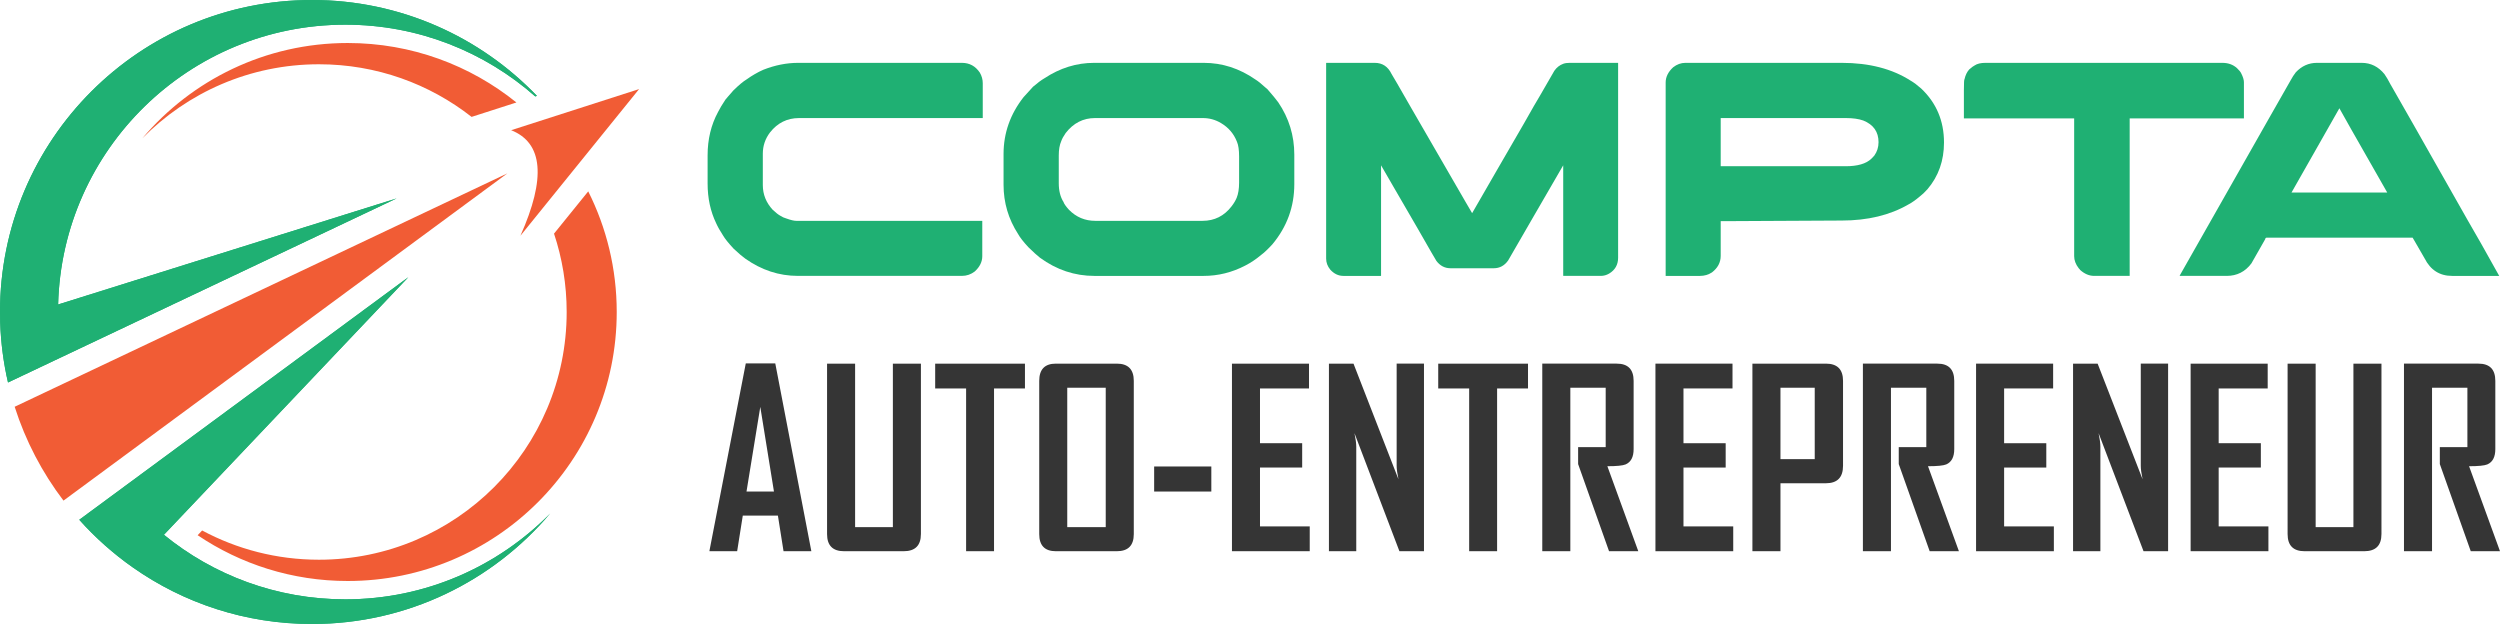
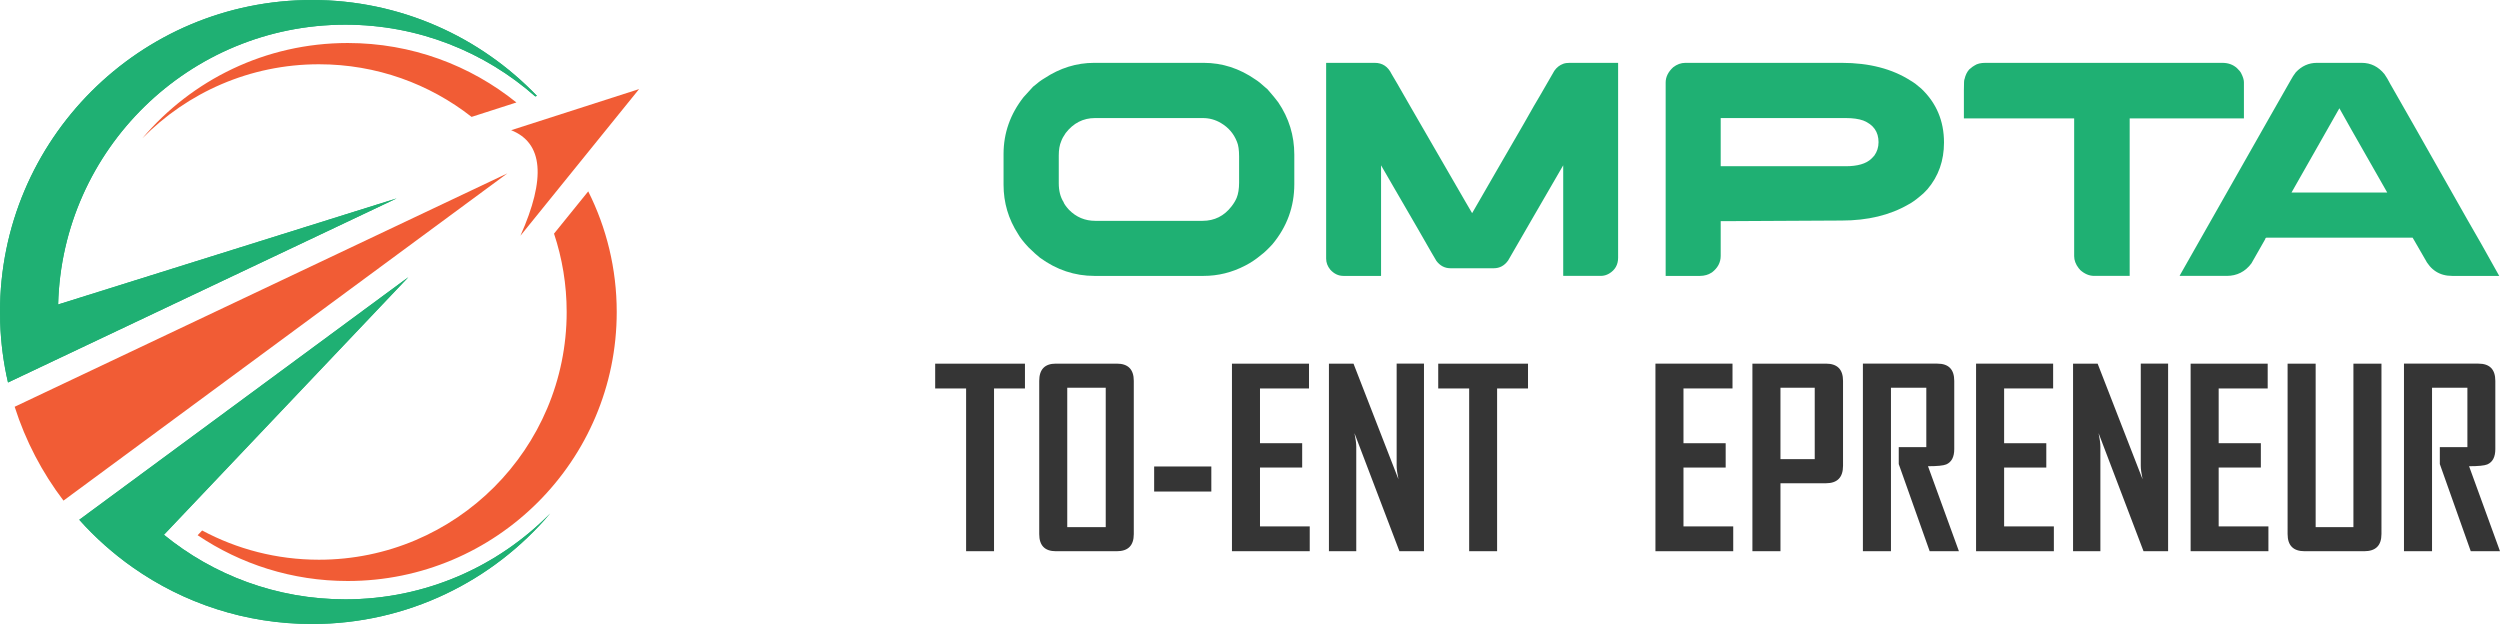
<svg xmlns="http://www.w3.org/2000/svg" xmlns:xlink="http://www.w3.org/1999/xlink" version="1.1" id="Calque_1" x="0px" y="0px" width="223.904px" height="55.885px" viewBox="1.808 3.558 223.904 55.885" enable-background="new 1.808 3.558 223.904 55.885" xml:space="preserve">
  <g>
    <g>
      <g>
        <defs>
          <path id="SVGID_1_" d="M2.525,37.814l34.807-16.487l-30.317,9.5C7.373,16.928,18.755,5.768,32.739,5.768      c6.52,0,12.473,2.428,17.008,6.426l0.15-0.049C44.813,6.854,37.666,3.558,29.75,3.558C14.321,3.558,1.808,16.072,1.808,31.5      c0,0.319,0.005,0.637,0.016,0.953C1.886,34.291,2.125,36.083,2.525,37.814" />
        </defs>
        <use xlink:href="#SVGID_1_" overflow="visible" fill="#1FB073" />
        <clipPath id="SVGID_2_">
          <use xlink:href="#SVGID_1_" overflow="visible" />
        </clipPath>
        <rect x="1.808" y="3.558" clip-path="url(#SVGID_2_)" fill="#1FB073" width="48.089" height="34.256" />
      </g>
      <path fill="#F15C35" d="M47.25,19.084L3.121,39.988c0.977,3.065,2.468,5.901,4.372,8.406L47.25,19.084z" />
      <g>
        <defs>
          <path id="SVGID_3_" d="M38.377,28.384L8.907,50.11c1.43,1.6,3.041,3.035,4.802,4.271c4.54,3.19,10.072,5.063,16.041,5.063      c8.551,0,16.204-3.845,21.33-9.897c-4.668,4.744-11.161,7.688-18.341,7.688c-6.163,0-11.82-2.167-16.251-5.781L38.377,28.384z" />
        </defs>
        <use xlink:href="#SVGID_3_" overflow="visible" fill="#1FB073" />
        <clipPath id="SVGID_4_">
          <use xlink:href="#SVGID_3_" overflow="visible" />
        </clipPath>
        <rect x="8.907" y="28.384" clip-path="url(#SVGID_4_)" fill="#1FB073" width="42.173" height="31.059" />
      </g>
      <path fill-rule="evenodd" clip-rule="evenodd" fill="#F15C35" d="M52.56,31.5c0,12.252-9.935,22.187-22.187,22.187    c-3.782,0-7.345-0.947-10.461-2.618l-0.403,0.424c3.84,2.589,8.465,4.1,13.442,4.1c13.304,0,24.092-10.789,24.092-24.092    c0-3.884-0.92-7.554-2.553-10.804l-3.063,3.785C52.162,26.688,52.56,29.047,52.56,31.5" />
      <path fill-rule="evenodd" clip-rule="evenodd" fill="#F15C35" d="M48.417,24.673l10.629-13.137l-11.458,3.683    C50.447,16.358,50.723,19.509,48.417,24.673" />
      <path fill-rule="evenodd" clip-rule="evenodd" fill="#F15C35" d="M44.044,14.027l4.015-1.291C43.927,9.404,38.671,7.41,32.95,7.41    c-7.372,0-13.971,3.314-18.39,8.532c4.025-4.09,9.623-6.628,15.813-6.628C35.53,9.314,40.276,11.074,44.044,14.027" />
    </g>
    <g>
-       <path fill="#1FB073" d="M73.292,9.187h14.67c0.676,0,1.21,0.292,1.603,0.877c0.173,0.301,0.26,0.616,0.26,0.945v3.123H73.374    c-1.059,0-1.927,0.429-2.603,1.287c-0.429,0.566-0.644,1.201-0.644,1.904v2.808c0,0.841,0.296,1.58,0.89,2.22    c0.283,0.265,0.511,0.442,0.685,0.534c0.165,0.109,0.347,0.191,0.547,0.246c0.384,0.138,0.676,0.206,0.877,0.206h16.656v3.164    c0,0.502-0.224,0.959-0.671,1.369c-0.347,0.266-0.73,0.397-1.151,0.397H73.264c-1.68,0-3.251-0.516-4.711-1.548    c-0.247-0.173-0.594-0.47-1.042-0.89c-0.466-0.503-0.781-0.896-0.945-1.179c-0.274-0.42-0.479-0.785-0.617-1.096    c-0.511-1.06-0.767-2.246-0.767-3.562v-2.521c0-1.434,0.31-2.726,0.932-3.876c0.164-0.329,0.388-0.703,0.671-1.123    c0.073-0.083,0.151-0.174,0.233-0.274c0.137-0.165,0.292-0.343,0.466-0.534c0.484-0.475,0.876-0.804,1.178-0.986    c0.511-0.365,1.018-0.657,1.52-0.876C71.224,9.393,72.26,9.187,73.292,9.187z" />
      <path fill="#1FB073" d="M99.797,9.187h9.821c1.653,0,3.196,0.498,4.63,1.493c0.237,0.146,0.534,0.384,0.89,0.713    c0.055,0.046,0.114,0.096,0.179,0.15c0.447,0.511,0.771,0.903,0.972,1.178c0.96,1.416,1.439,2.978,1.439,4.685v2.644    c0,2.019-0.652,3.813-1.959,5.384c-0.411,0.447-0.75,0.767-1.014,0.958c-0.457,0.384-0.927,0.699-1.411,0.946    c-1.187,0.621-2.438,0.931-3.753,0.931h-9.767c-1.762,0-3.388-0.543-4.876-1.63c-0.247-0.191-0.593-0.507-1.041-0.945    c-0.448-0.483-0.753-0.877-0.918-1.178c-0.868-1.342-1.301-2.813-1.301-4.41v-2.754c0-1.872,0.598-3.57,1.794-5.096    c0.173-0.201,0.457-0.511,0.849-0.932c0.393-0.338,0.73-0.589,1.014-0.753C96.742,9.648,98.226,9.187,99.797,9.187z     M96.633,17.474v2.493c0,0.676,0.142,1.237,0.425,1.685c0.054,0.165,0.219,0.397,0.493,0.699c0.648,0.657,1.434,0.986,2.356,0.986    h9.602c1.069,0,1.936-0.434,2.603-1.302c0.192-0.246,0.342-0.497,0.452-0.753c0.146-0.356,0.22-0.813,0.22-1.37v-2.329    c0-0.593-0.064-1.036-0.192-1.328c-0.283-0.722-0.758-1.278-1.424-1.671c-0.502-0.302-1.046-0.452-1.63-0.452h-9.657    c-1.06,0-1.937,0.447-2.63,1.342c-0.191,0.274-0.324,0.517-0.397,0.727C96.706,16.539,96.633,16.962,96.633,17.474z" />
      <path fill="#1FB073" d="M120.591,9.187h4.342c0.686,0,1.187,0.334,1.507,1c0.092,0.137,0.681,1.155,1.767,3.055    c1.58,2.73,3.183,5.502,4.808,8.314c0.064,0.109,0.274,0.471,0.631,1.082h0.014c0.055-0.1,0.795-1.384,2.219-3.849    c2.101-3.616,3.205-5.534,3.315-5.753c0.091-0.138,0.698-1.183,1.822-3.137c0.209-0.302,0.479-0.512,0.808-0.631    c0.154-0.055,0.352-0.082,0.589-0.082h4.302c0.008,0,0.013,0.005,0.013,0.014v17.438c0,0.63-0.27,1.104-0.808,1.425    c-0.237,0.137-0.484,0.205-0.739,0.205h-3.356c-0.009,0-0.014-0.004-0.014-0.014v-9.89c-0.183,0.301-1.133,1.94-2.85,4.918    l-2.081,3.602c-0.329,0.466-0.759,0.699-1.288,0.699h-3.877c-0.512,0-0.932-0.22-1.261-0.657    c-0.054-0.073-0.593-1.005-1.615-2.795c-0.064-0.1-0.826-1.415-2.288-3.944c-0.521-0.904-0.872-1.512-1.054-1.822v9.89    c0,0.01-0.006,0.014-0.015,0.014h-3.356c-0.447,0-0.839-0.187-1.178-0.562c-0.246-0.301-0.369-0.63-0.369-0.986V9.201    C120.578,9.192,120.582,9.187,120.591,9.187z" />
      <path fill="#1FB073" d="M152.753,9.187h13.999c2.466,0,4.528,0.534,6.191,1.604c0.282,0.163,0.593,0.396,0.932,0.698    c1.36,1.287,2.041,2.898,2.041,4.835c0,1.625-0.493,3.019-1.479,4.178c-0.256,0.283-0.471,0.488-0.645,0.616    c-0.41,0.348-0.767,0.599-1.067,0.754c-1.653,0.958-3.645,1.438-5.973,1.438l-10.548,0.056h-0.287v3.109    c0,0.584-0.261,1.077-0.781,1.479c-0.32,0.21-0.676,0.314-1.067,0.314h-3.082V10.954c0-0.501,0.223-0.958,0.671-1.369    C151.995,9.32,152.361,9.187,152.753,9.187z M155.917,14.132v4.314h11.191c1.068,0,1.835-0.224,2.301-0.671    c0.082-0.082,0.169-0.174,0.261-0.274c0.255-0.355,0.383-0.758,0.383-1.205c0-0.932-0.456-1.58-1.369-1.945    c-0.411-0.146-0.927-0.219-1.549-0.219H155.917z" />
      <path fill="#1FB073" d="M179.628,9.187h21.218c0.529,0,0.968,0.16,1.315,0.479c0.191,0.183,0.314,0.333,0.369,0.452    c0.164,0.32,0.247,0.589,0.247,0.808v3.233h-10.232v14.108h-3.178c-0.447,0-0.867-0.178-1.261-0.534    c-0.009-0.009-0.019-0.022-0.026-0.041c-0.027-0.027-0.064-0.068-0.11-0.123c-0.265-0.347-0.397-0.703-0.397-1.068V14.16h-9.876    v-2.521c0-0.648,0.019-0.977,0.056-0.986c0.081-0.365,0.223-0.657,0.424-0.877c0.22-0.191,0.379-0.31,0.479-0.355    C178.884,9.265,179.208,9.187,179.628,9.187z" />
      <path fill="#1FB073" d="M209.312,9.187h4.013c0.813,0,1.494,0.338,2.042,1.014c0.146,0.201,0.328,0.512,0.547,0.932    c0.037,0.055,0.069,0.109,0.096,0.164c0.083,0.128,0.786,1.361,2.11,3.698c0.374,0.667,0.803,1.425,1.288,2.274    c3.004,5.306,4.547,8.018,4.63,8.136l1.603,2.863h-4.219c-1.115,0-1.937-0.525-2.466-1.575c-0.375-0.639-0.649-1.114-0.822-1.425    c-0.146-0.265-0.229-0.406-0.247-0.424h-13.095c-0.018,0-0.039,0.009-0.062,0.027s-0.039,0.055-0.048,0.109l-1.233,2.164    c-0.557,0.749-1.297,1.123-2.219,1.123h-4.178c-0.018,0-0.027-0.002-0.027-0.007c0-0.004,0-0.012,0-0.021    c2.019-3.57,3.776-6.666,5.273-9.287c1.188-2.091,2.146-3.78,2.877-5.068c1.132-1.999,1.726-3.041,1.78-3.123    c0.146-0.273,0.302-0.516,0.466-0.726C207.952,9.47,208.582,9.187,209.312,9.187z M211.326,13.255l-4.288,7.548h8.576    C212.809,15.89,211.38,13.375,211.326,13.255z" />
    </g>
    <g>
-       <path fill="#353535" d="M74.474,52.926h-2.491l-0.504-3.188h-3.146l-0.504,3.188h-2.48v-0.043l3.253-16.779h2.641L74.474,52.926z     M71.125,47.581L69.901,40l-1.235,7.58H71.125z" />
-       <path fill="#353535" d="M84.286,51.391c0,1.023-0.516,1.535-1.546,1.535h-5.335c-1.016,0-1.524-0.512-1.524-1.535V36.126h2.512    v14.642h3.382V36.126h2.512V51.391z" />
      <path fill="#353535" d="M93.604,38.348h-2.769v14.578h-2.501V38.348h-2.77v-2.222h8.041V38.348z" />
      <path fill="#353535" d="M103.352,51.391c0,1.023-0.508,1.535-1.524,1.535h-5.453c-0.995,0-1.492-0.512-1.492-1.535v-13.72    c0-1.031,0.497-1.545,1.492-1.545h5.453c1.017,0,1.524,0.514,1.524,1.545V51.391z M100.839,50.768V38.283h-3.446v12.485H100.839z" />
      <path fill="#353535" d="M110.297,47.581h-5.121v-2.244h5.121V47.581z" />
      <path fill="#353535" d="M119.111,52.926h-6.967v-16.8h6.901v2.222h-4.39v4.906h3.778v2.179h-3.778v5.271h4.455V52.926z" />
      <path fill="#353535" d="M129.342,52.926h-2.2l-4.026-10.574c0.107,0.515,0.161,0.919,0.161,1.213v9.361h-2.448v-16.8h2.201    l4.026,10.358c-0.108-0.516-0.162-0.919-0.162-1.213v-9.146h2.448V52.926z" />
      <path fill="#353535" d="M138.66,38.348h-2.769v14.578h-2.502V38.348h-2.771v-2.222h8.041V38.348z" />
-       <path fill="#353535" d="M148.536,52.926h-2.619l-2.77-7.805v-1.514h2.469v-5.325h-3.166v14.644h-2.513v-16.8h6.667    c1.009,0,1.514,0.514,1.514,1.545v6.108c0,0.708-0.24,1.167-0.72,1.374c-0.258,0.107-0.802,0.161-1.631,0.161L148.536,52.926z" />
      <path fill="#353535" d="M157.04,52.926h-6.968v-16.8h6.902v2.222h-4.391v4.906h3.779v2.179h-3.779v5.271h4.456V52.926z" />
      <path fill="#353535" d="M166.873,45.272c0,1.045-0.512,1.567-1.535,1.567h-4.068v6.087h-2.513v-16.8h6.581    c1.023,0,1.535,0.514,1.535,1.545V45.272z M164.338,44.681v-6.398h-3.069v6.398H164.338z" />
      <path fill="#353535" d="M177.252,52.926h-2.619l-2.77-7.805v-1.514h2.469v-5.325h-3.166v14.644h-2.513v-16.8h6.667    c1.009,0,1.514,0.514,1.514,1.545v6.108c0,0.708-0.24,1.167-0.72,1.374c-0.258,0.107-0.802,0.161-1.631,0.161L177.252,52.926z" />
      <path fill="#353535" d="M185.756,52.926h-6.968v-16.8h6.902v2.222h-4.39v4.906h3.778v2.179h-3.778v5.271h4.455V52.926z" />
      <path fill="#353535" d="M195.987,52.926h-2.201l-4.025-10.574c0.107,0.515,0.161,0.919,0.161,1.213v9.361h-2.448v-16.8h2.201    l4.026,10.358c-0.108-0.516-0.162-0.919-0.162-1.213v-9.146h2.448V52.926z" />
      <path fill="#353535" d="M204.972,52.926h-6.968v-16.8h6.902v2.222h-4.39v4.906h3.778v2.179h-3.778v5.271h4.455V52.926z" />
      <path fill="#353535" d="M215.095,51.391c0,1.023-0.515,1.535-1.546,1.535h-5.335c-1.017,0-1.525-0.512-1.525-1.535V36.126h2.513    v14.642h3.382V36.126h2.512V51.391z" />
      <path fill="#353535" d="M225.712,52.926h-2.619l-2.77-7.805v-1.514h2.469v-5.325h-3.167v14.644h-2.513v-16.8h6.668    c1.009,0,1.513,0.514,1.513,1.545v6.108c0,0.708-0.239,1.167-0.719,1.374c-0.258,0.107-0.802,0.161-1.632,0.161L225.712,52.926z" />
    </g>
  </g>
</svg>